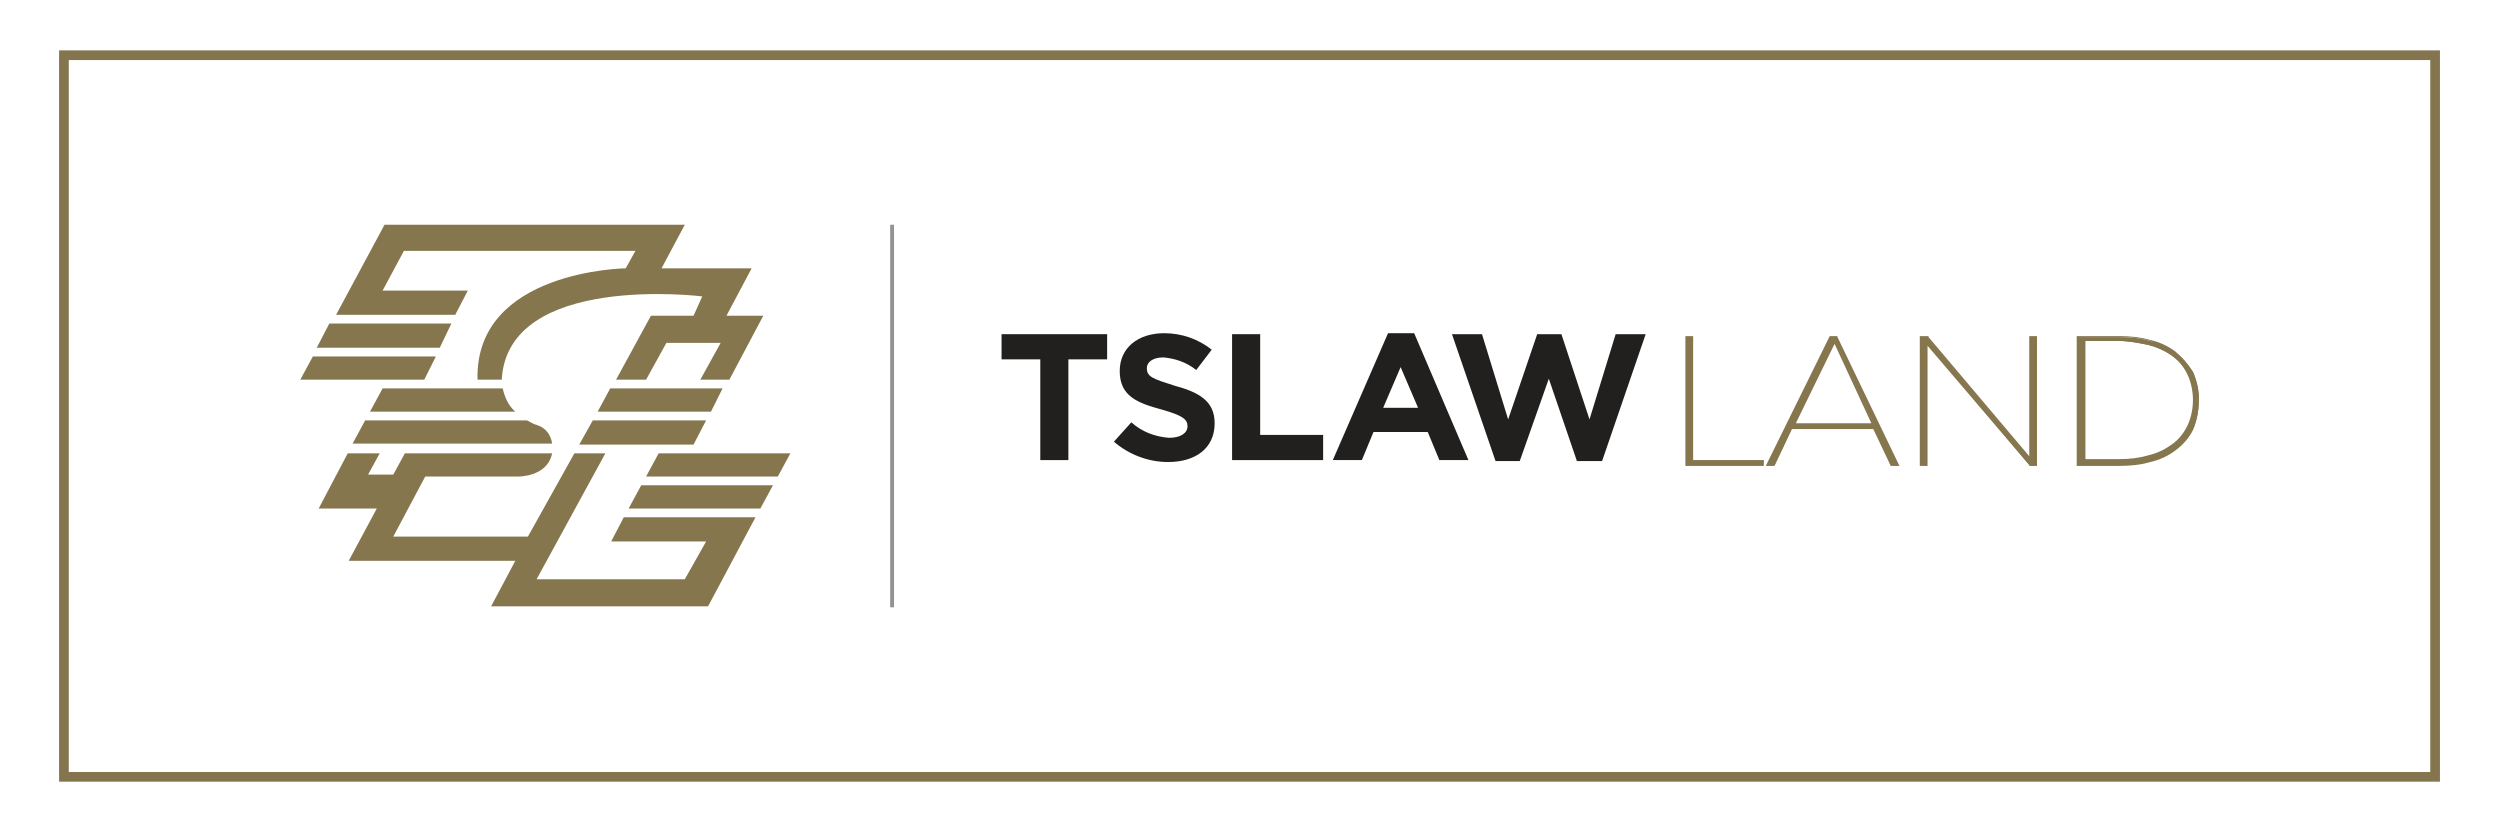
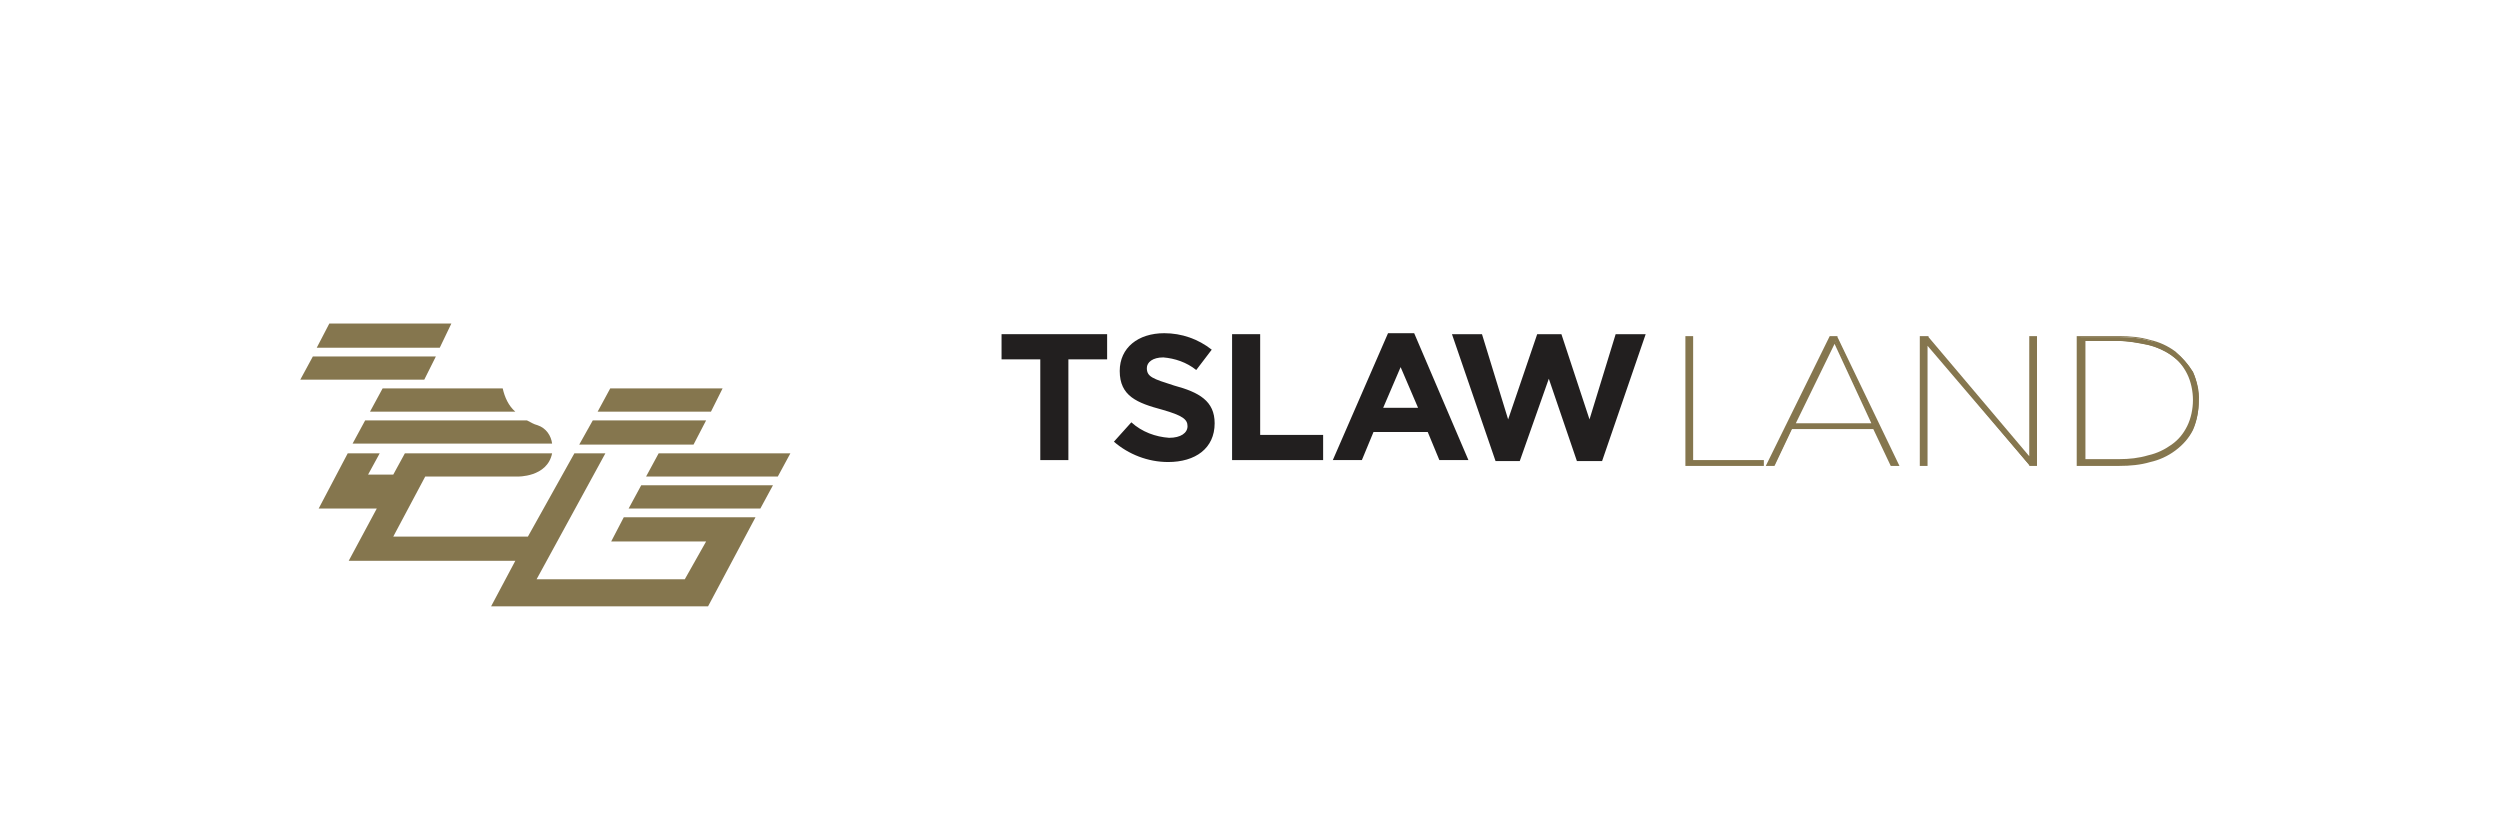
<svg xmlns="http://www.w3.org/2000/svg" version="1.1" id="Layer_1" x="0px" y="0px" viewBox="0 0 258.1 85.9" style="enable-background:new 0 0 258.1 85.9;" xml:space="preserve">
  <style type="text/css">
	.st0{fill:#FFFFFF;}
	.st1{fill:none;stroke:#85754E;stroke-miterlimit:10;}
	.st2{fill:#919395;}
	.st3{fill:#85764E;}
	.st4{fill:#221F1F;}
</style>
  <g>
    <rect x="0" y="0" class="st0" width="258.1" height="85.9" />
-     <rect x="6.6" y="5.7" class="st1" width="244.8" height="74.5" />
    <g>
-       <polygon class="st2" points="92.3,62.7 91.9,62.7 91.9,23.2 92.3,23.2 92.3,62.7   " />
      <polygon class="st3" points="66.7,49.2 80.3,49.2 81.6,46.8 68,46.8   " />
      <polygon class="st3" points="59.8,45.9 71.6,45.9 72.9,43.4 61.2,43.4   " />
      <polygon class="st3" points="61.7,42.5 73.4,42.5 74.6,40.1 63,40.1   " />
      <polygon class="st3" points="46.6,33.4 34,33.4 32.7,35.9 45.4,35.9   " />
      <path class="st3" d="M55.5,43.9c-0.4-0.1-0.7-0.3-1.1-0.5H37.7l-1.3,2.4H57C56.9,45,56.4,44.2,55.5,43.9z" />
      <path class="st3" d="M51.9,40.1H39.5l-1.3,2.4h15C52.5,41.9,52.1,41,51.9,40.1z" />
      <polygon class="st3" points="45,36.8 32.3,36.8 31,39.2 43.8,39.2   " />
      <polygon class="st3" points="66.2,50.1 64.9,52.5 78.5,52.5 79.8,50.1   " />
-       <path class="st3" d="M48.3,30h-8.8l2.2-4.1h23.9l-1,1.8c0,0-15.6,0.2-15.3,11.5h2.5c0.6-11.1,20.7-8.6,20.7-8.6l-0.9,2h-4.4    l-3.6,6.6h3.1l2.1-3.8h5.6l-2.1,3.8h3l3.5-6.6h-3.8l2.6-4.9h-9.3l2.4-4.5h-31l-5,9.3H47L48.3,30z" />
      <path class="st3" d="M63.1,55.9h9.8l-2.2,3.9H55.4l7.1-13h-3.2l-4.8,8.6H40.6l3.3-6.2h9.5c0,0,3.1,0.1,3.6-2.4H41.8L40.6,49H38    l1.2-2.2h-3.3l-3,5.7h6L36,57.9h17.2l-2.5,4.7h22.4l4.9-9.2H64.4L63.1,55.9z" />
      <path class="st3" d="M174.1,48V34.8h0.5v12.8h7.3V48H174.1z" />
-       <path class="st3" d="M182.1,48.1h-8.1V34.7h0.8v12.8h7.3V48.1z M174.3,47.8h7.5v0h-7.3V35h-0.1V47.8z" />
+       <path class="st3" d="M182.1,48.1h-8.1V34.7h0.8v12.8h7.3V48.1z M174.3,47.8h7.5v0h-7.3V35h-0.1z" />
      <path class="st3" d="M195.3,48l-1.8-3.8H185l-1.8,3.8h-0.5l6.4-13.1h0.6l6.1,13.1H195.3z M189.4,35.1l-4.2,8.8h8.3L189.4,35.1z" />
      <path class="st3" d="M196.1,48.1h-0.9l-1.8-3.8h-8.4l-1.8,3.8h-0.9l6.6-13.4h0.8l0,0.1L196.1,48.1z M195.4,47.8h0.1l-6-12.8h-0.1    l0,0l4.2,9h-8.8l4.3-9h0L183,47.8h0.1l1.8-3.8h8.8L195.4,47.8z M185.4,43.7h7.8l-3.8-8.2L185.4,43.7z" />
      <path class="st3" d="M209.5,48l-10.6-12.6h-0.1V48h-0.5V34.8h0.6l10.6,12.6h0.1V34.8h0.5V48L209.5,48z" />
      <path class="st3" d="M210.4,48.1h-0.9v-0.1L199,35.7v12.4h-0.8V34.7h0.9l0,0.1l10.4,12.3V34.7h0.8V48.1z M209.6,47.8h0.4V35h-0.1    v12.6h-0.3l-0.1-0.1L199,35h-0.4v12.8h0.1V35.2h0.3l0.1,0.1L209.6,47.8z" />
      <path class="st3" d="M227,41.4c0,1-0.2,2-0.6,2.9c-0.4,0.8-1,1.5-1.8,2c-0.8,0.6-1.7,1-2.6,1.2c-1,0.3-2.1,0.4-3.2,0.4h-4.2V34.8    h4.2c1.1,0,2.2,0.1,3.2,0.4c0.9,0.2,1.8,0.6,2.6,1.2c0.7,0.5,1.3,1.2,1.8,2C226.8,39.3,227,40.4,227,41.4z M215.1,35.2v12.4h3.6    c1,0,2.1-0.1,3.1-0.4c0.9-0.2,1.7-0.6,2.5-1.1c0.7-0.5,1.3-1.2,1.6-1.9c0.4-0.9,0.6-1.8,0.6-2.8c0-1-0.2-1.9-0.6-2.8    c-0.4-0.8-1-1.4-1.7-1.9c-0.7-0.5-1.6-0.9-2.5-1.1c-1-0.2-2-0.4-3.1-0.4H215.1z" />
      <path class="st3" d="M218.8,48.1h-4.4V34.7h4.4c1.1,0,2.2,0.1,3.2,0.4c0.9,0.2,1.8,0.6,2.6,1.2c0.7,0.6,1.3,1.3,1.8,2.1    c0.4,0.9,0.7,2,0.6,3c0,1-0.2,2.1-0.6,3c-0.4,0.8-1,1.5-1.8,2.1c-0.8,0.6-1.7,1-2.6,1.2C221,48,219.9,48.1,218.8,48.1z     M214.8,47.8h4c1.1,0,2.1-0.1,3.2-0.4c0.9-0.2,1.8-0.6,2.5-1.2c0.7-0.5,1.3-1.2,1.7-2c0.4-0.9,0.6-1.9,0.6-2.9c0-1-0.2-2-0.6-2.9    c-0.4-0.8-1-1.5-1.7-2c-0.8-0.5-1.6-0.9-2.5-1.2c-1-0.3-2.1-0.4-3.2-0.4h-4V47.8z M218.7,47.8h-3.8V35h3.8c1,0,2.1,0.1,3.1,0.4    c0.9,0.2,1.8,0.6,2.5,1.1c0.7,0.5,1.3,1.2,1.7,2c0.4,0.9,0.6,1.9,0.6,2.9c0,1-0.2,2-0.6,2.9c-0.4,0.8-1,1.5-1.7,2    c-0.8,0.5-1.6,0.9-2.5,1.1C220.8,47.6,219.8,47.8,218.7,47.8z M215.3,47.4h3.5c1,0,2-0.1,3-0.4c0.9-0.2,1.7-0.6,2.4-1.1    c0.7-0.5,1.2-1.1,1.6-1.9c0.4-0.8,0.6-1.8,0.6-2.7c0-0.9-0.2-1.9-0.6-2.7c-0.4-0.8-0.9-1.4-1.6-1.9c-0.7-0.5-1.6-0.9-2.4-1.1    c-1-0.2-2-0.4-3-0.4h-3.5L215.3,47.4z" />
      <polygon class="st4" points="107.4,37.1 103.4,37.1 103.4,34.5 114.3,34.5 114.3,37.1 110.3,37.1 110.3,47.5 107.4,47.5   " />
      <path class="st4" d="M115,45.6l1.8-2c1.1,1,2.5,1.5,3.9,1.6c1.2,0,1.9-0.5,1.9-1.2l0,0c0-0.7-0.5-1.1-2.6-1.7    c-2.6-0.7-4.4-1.4-4.4-4v0c0-2.4,1.9-3.9,4.6-3.9c1.8,0,3.5,0.6,4.9,1.7l-1.6,2.1c-1-0.8-2.2-1.2-3.4-1.3c-1.1,0-1.7,0.5-1.7,1.1    l0,0c0,0.9,0.6,1.1,2.8,1.8c2.6,0.7,4.2,1.6,4.2,3.9l0,0c0,2.6-2,4-4.8,4C118.5,47.7,116.5,46.9,115,45.6" />
      <polygon class="st4" points="127.2,34.5 130.1,34.5 130.1,44.9 136.6,44.9 136.6,47.5 127.2,47.5   " />
      <path class="st4" d="M143.3,34.4h2.7l5.6,13.1h-3l-1.2-2.9h-5.6l-1.2,2.9h-3L143.3,34.4z M146.4,42.1l-1.8-4.2l-1.8,4.2H146.4z" />
      <polygon class="st4" points="149.9,34.5 153,34.5 155.7,43.3 158.7,34.5 161.2,34.5 164.1,43.3 166.8,34.5 169.9,34.5 165.4,47.6     162.8,47.6 159.9,39.1 156.9,47.6 154.4,47.6   " />
    </g>
  </g>
</svg>